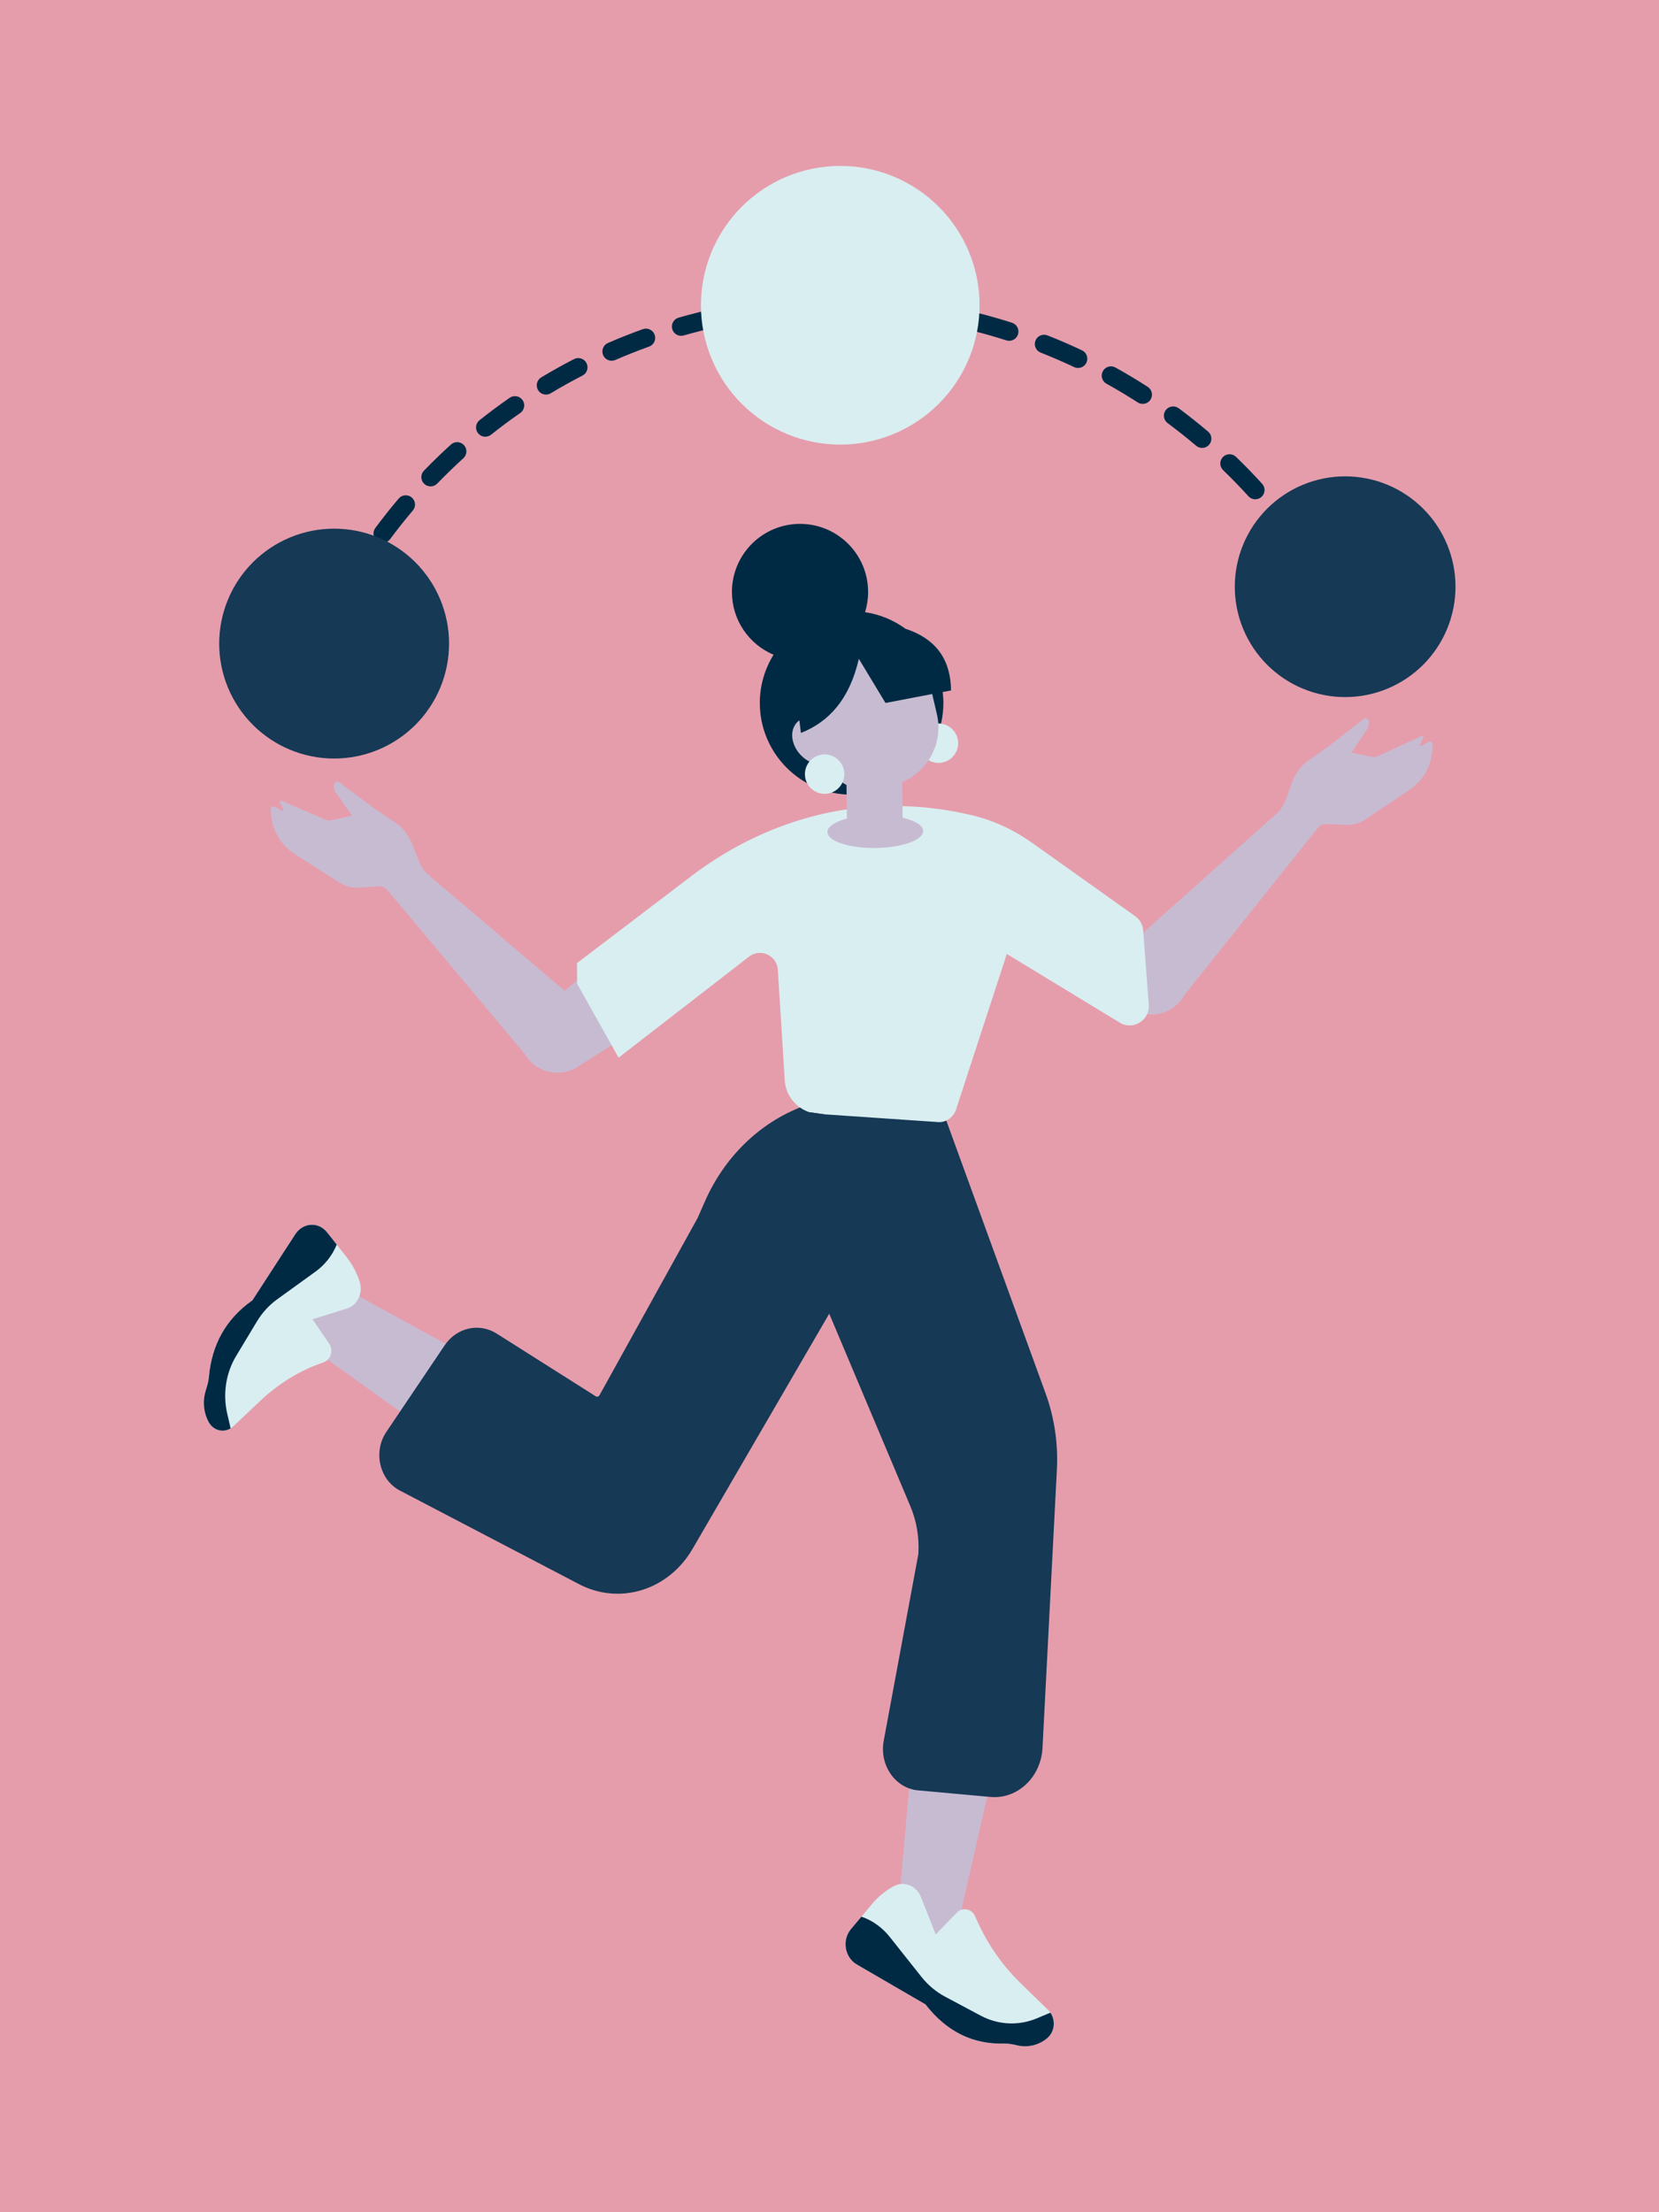
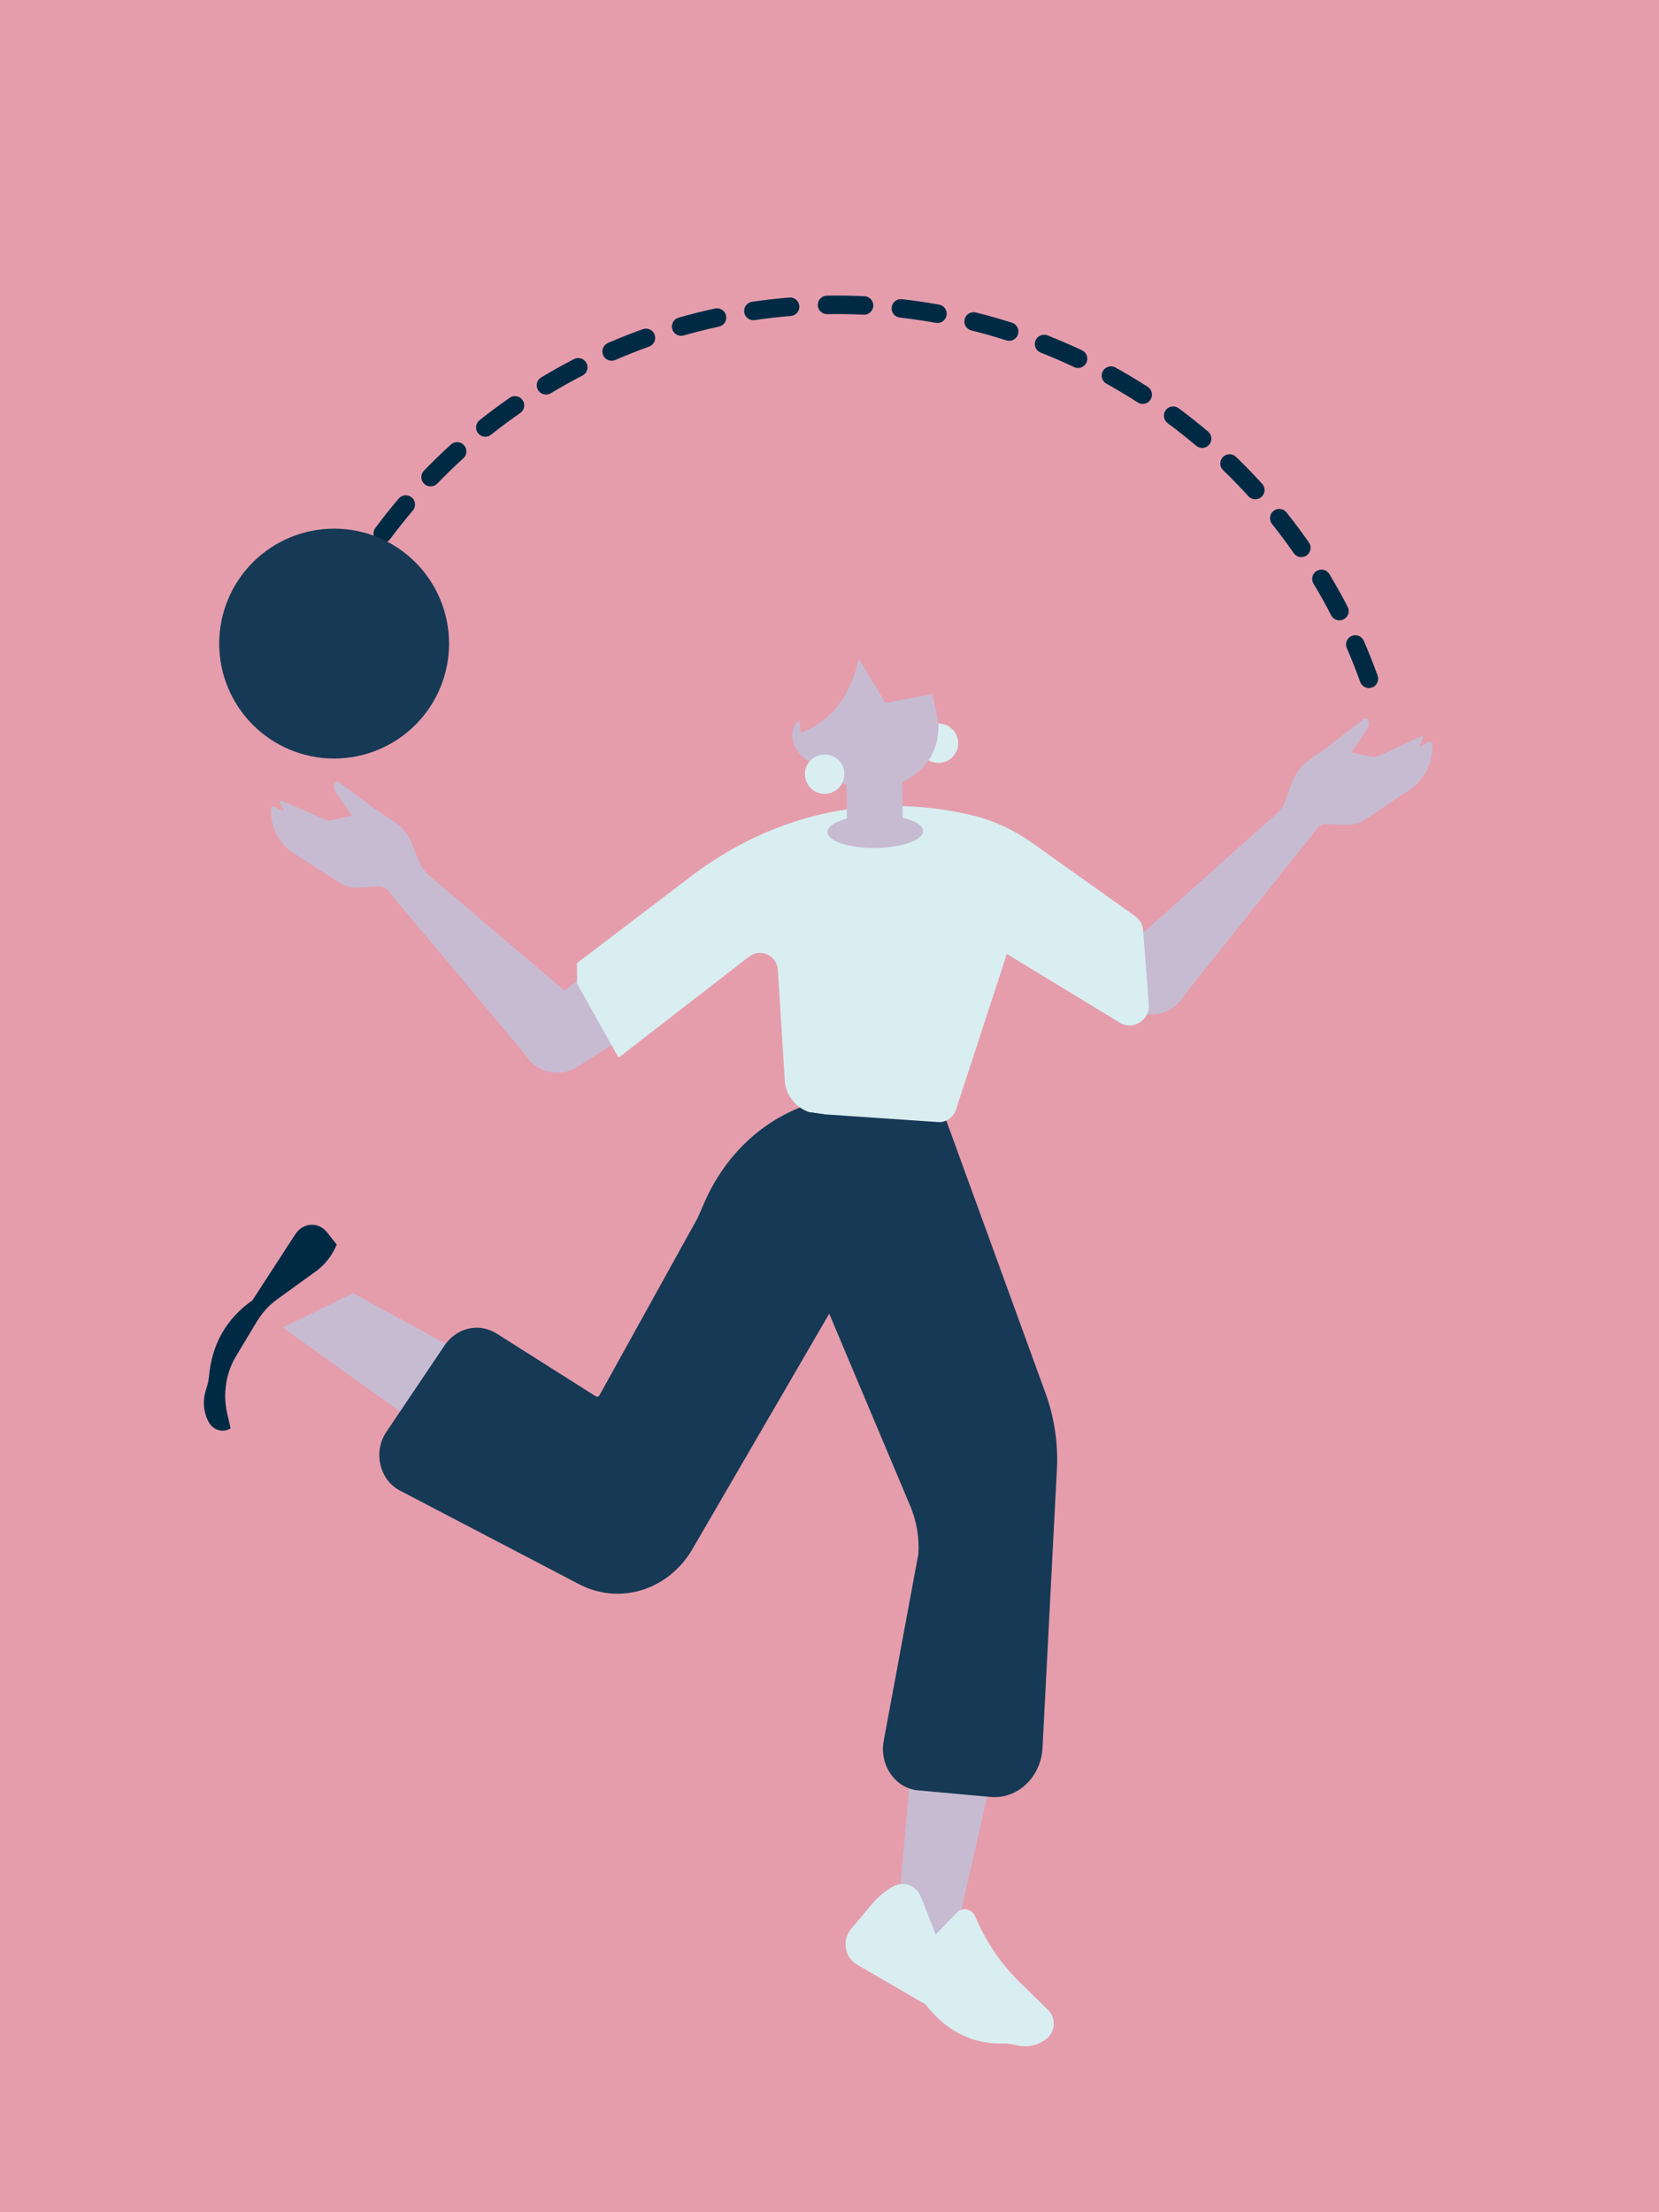
<svg xmlns="http://www.w3.org/2000/svg" width="1920" viewBox="0 0 1440 1920" height="2560" preserveAspectRatio="xMidYMid meet">
  <rect x="-144" width="1728" fill="#ffffff" y="-192" height="2304" fill-opacity="1" />
  <rect x="-144" width="1728" fill="#e59dac" y="-192" height="2304" fill-opacity="1" />
  <path fill="#c7bbd2" d="M 779.711 1657.238 L 789.516 1547.977 L 859.43 1548.109 L 824.082 1703.09 Z M 779.711 1657.238 " fill-opacity="1" fill-rule="nonzero" />
  <path fill="#d9eef1" d="M 911.715 1746.816 C 911.145 1745.945 910.473 1745.148 909.695 1744.387 L 885.695 1721.012 C 870.043 1705.797 857.359 1687.59 848.281 1667.371 L 846.328 1662.965 C 843.414 1656.527 835.332 1655.012 830.512 1659.977 L 812.203 1678.938 L 799.246 1646.18 C 795.355 1636.363 784.227 1632.211 775.316 1637.277 L 774.66 1637.633 C 768.035 1641.406 762.117 1646.352 757.145 1652.246 L 747.688 1663.492 L 738.719 1674.188 C 730.625 1683.781 733.125 1698.824 743.844 1705.059 L 803.309 1739.602 C 822.004 1763.754 845.012 1774.391 871.641 1773.621 C 875.387 1773.516 879.082 1774.266 882.742 1775.129 C 884.863 1775.66 887.023 1775.93 889.152 1775.977 C 896.121 1776.125 903.062 1773.777 908.738 1769.125 C 915.422 1763.676 916.512 1753.742 911.715 1746.816 Z M 911.715 1746.816 " fill-opacity="1" fill-rule="nonzero" />
-   <path fill="#002a44" d="M 911.715 1746.816 L 900.027 1751.711 C 884.152 1758.379 866.445 1757.516 851.16 1749.355 L 820.246 1732.879 C 812.414 1728.684 805.438 1722.828 799.75 1715.66 L 772.23 1680.984 C 765.699 1672.789 757.215 1666.715 747.688 1663.492 L 738.719 1674.188 C 730.625 1683.781 733.125 1698.824 743.844 1705.059 L 803.309 1739.602 C 822.004 1763.754 845.012 1774.391 871.641 1773.621 C 875.387 1773.516 879.082 1774.266 882.742 1775.129 C 884.863 1775.66 887.023 1775.93 889.152 1775.977 C 896.121 1776.125 903.062 1773.777 908.738 1769.125 C 915.422 1763.676 916.512 1753.742 911.715 1746.816 Z M 911.715 1746.816 " fill-opacity="1" fill-rule="nonzero" />
-   <path fill="#c7bbd2" d="M 306.48 1122.301 L 396.828 1171.812 L 371.641 1242.574 L 245.5 1152.18 Z M 306.48 1122.301 " fill-opacity="1" fill-rule="nonzero" />
-   <path fill="#d9eef1" d="M 200.184 1239.668 C 201.012 1239.184 201.789 1238.582 202.547 1237.871 L 225.82 1215.883 C 240.977 1201.539 258.41 1190.625 277.184 1183.672 L 281.27 1182.184 C 287.254 1179.945 289.523 1171.777 285.73 1166.199 L 271.246 1145.012 L 301.461 1135.555 C 310.516 1132.715 315.449 1121.719 312.047 1111.906 L 311.809 1111.18 C 309.273 1103.887 305.629 1097.176 301.043 1091.332 L 292.289 1080.211 L 283.961 1069.66 C 276.492 1060.148 263.02 1060.926 256.309 1071.246 L 219.121 1128.535 C 195.777 1144.953 183.777 1167.445 181.355 1195.047 C 181.012 1198.93 179.922 1202.656 178.742 1206.336 C 178.031 1208.465 177.543 1210.66 177.254 1212.855 C 176.312 1220.039 177.562 1227.492 180.977 1233.91 C 184.977 1241.473 193.555 1243.789 200.184 1239.668 Z M 200.184 1239.668 " fill-opacity="1" fill-rule="nonzero" />
+   <path fill="#c7bbd2" d="M 306.48 1122.301 L 396.828 1171.812 L 371.641 1242.574 L 245.5 1152.18 M 306.48 1122.301 " fill-opacity="1" fill-rule="nonzero" />
  <path fill="#002a44" d="M 200.184 1239.668 L 197.254 1227.004 C 193.254 1209.805 196.074 1191.613 205.004 1176.801 L 223.039 1146.844 C 227.625 1139.258 233.57 1132.75 240.516 1127.734 L 274.102 1103.465 C 282.043 1097.703 288.352 1089.668 292.289 1080.211 L 283.961 1069.66 C 276.492 1060.148 263.02 1060.926 256.309 1071.246 L 219.121 1128.535 C 195.777 1144.953 183.777 1167.445 181.355 1195.047 C 181.012 1198.93 179.922 1202.656 178.742 1206.336 C 178.031 1208.465 177.543 1210.66 177.254 1212.855 C 176.312 1220.039 177.562 1227.492 180.977 1233.91 C 184.977 1241.473 193.555 1243.789 200.184 1239.668 Z M 200.184 1239.668 " fill-opacity="1" fill-rule="nonzero" />
  <path fill="#163955" d="M 816.762 959.855 L 907.539 1209.266 C 915.184 1230.27 918.539 1252.816 917.375 1275.348 L 904.895 1516.957 C 903.578 1542.445 883.168 1561.707 859.73 1559.578 L 796.824 1553.867 C 777.066 1552.074 763.145 1531.965 767.059 1510.871 L 797.141 1348.707 C 798.027 1334.445 795.625 1320.164 790.141 1307.156 L 719.77 1140.148 L 601.137 1344.262 C 580.266 1380.172 537.895 1393.348 502.598 1374.906 L 347.066 1293.648 C 329.375 1284.406 323.723 1260.012 335.297 1242.832 L 385.934 1167.66 C 396.359 1152.188 415.879 1147.781 431.164 1157.457 L 517.07 1211.84 C 518.215 1212.562 519.684 1212.156 520.363 1210.926 L 605.531 1057.094 L 611.859 1042.711 C 628.871 1004.035 659.414 974.367 696.707 960.285 L 717.551 952.418 Z M 816.762 959.855 " fill-opacity="1" fill-rule="nonzero" />
-   <path fill="#002a44" d="M 825.508 599.23 C 825.16 574.066 814.117 555.004 785.957 545.703 C 775.793 538.324 763.859 533.223 750.863 531.309 C 752.582 525.77 753.512 519.883 753.512 513.777 C 753.512 481.137 727.051 454.676 694.41 454.676 C 661.77 454.676 635.309 481.137 635.309 513.777 C 635.309 538.27 650.211 559.281 671.441 568.246 C 663.926 580.402 659.512 594.684 659.512 610.027 C 659.512 654.027 695.184 689.695 739.18 689.695 C 783.184 689.695 818.852 654.027 818.852 610.027 C 818.852 606.836 818.598 603.707 818.234 600.617 Z M 825.508 599.23 " fill-opacity="1" fill-rule="nonzero" />
  <path fill="#c7bbd2" d="M 1239.664 643.973 L 1233.727 647.5 C 1232.941 647.965 1232.035 647.121 1232.441 646.305 L 1235.348 640.469 C 1235.84 639.484 1234.816 638.434 1233.82 638.895 L 1196.066 656.312 C 1194.469 657.051 1192.68 657.258 1190.957 656.902 L 1174.527 653.512 C 1174.008 653.406 1173.559 653.176 1173.191 652.867 L 1186.676 632.828 C 1187.742 631.242 1188.258 629.348 1188.137 627.441 L 1188.051 626.047 C 1187.914 623.828 1185.344 622.672 1183.59 624.039 L 1152.336 648.449 L 1136.258 659.723 C 1129.566 664.41 1124.473 671.031 1121.652 678.699 L 1115.668 694.957 C 1114.246 698.828 1112 702.344 1109.094 705.266 L 992.215 809.594 L 901.477 738.746 L 901.469 738.758 C 894.465 732.121 884.988 728.078 874.578 728.199 C 853.344 728.449 836.336 745.867 836.586 767.102 C 836.762 781.938 845.332 794.688 857.715 800.953 L 857.707 800.965 L 982.051 875.551 L 982.051 875.543 C 987.195 878.754 993.27 880.602 999.777 880.523 C 1007.93 880.426 1015.336 877.352 1021.016 872.363 L 1021.023 872.367 L 1021.07 872.312 C 1023.949 869.773 1026.387 866.742 1028.234 863.344 L 1143.059 719.566 C 1144.961 716.684 1148.238 715.012 1151.691 715.156 L 1168.371 715.863 C 1174.449 716.121 1180.445 714.426 1185.488 711.027 L 1223.773 685.207 C 1235.309 677.426 1242.508 664.66 1243.195 650.758 L 1243.418 646.238 C 1243.516 644.254 1241.367 642.961 1239.664 643.973 Z M 1239.664 643.973 " fill-opacity="1" fill-rule="nonzero" />
  <path fill="#c7bbd2" d="M 644.633 813.742 C 644.379 792.508 626.965 775.5 605.73 775.75 C 595.32 775.871 585.941 780.141 579.098 786.941 L 579.086 786.93 L 490.051 859.898 L 370.738 758.367 C 367.762 755.516 365.438 752.051 363.922 748.215 L 357.555 732.102 C 354.555 724.504 349.305 718.008 342.504 713.477 L 326.164 702.586 L 294.344 678.926 C 292.559 677.598 290.016 678.812 289.93 681.035 L 289.875 682.43 C 289.801 684.34 290.363 686.223 291.465 687.781 L 305.422 707.496 C 305.059 707.816 304.613 708.055 304.098 708.172 L 287.754 711.949 C 286.043 712.348 284.246 712.184 282.629 711.484 L 244.477 694.961 C 243.469 694.523 242.473 695.598 242.988 696.57 L 246.031 702.336 C 246.457 703.141 245.57 704.008 244.773 703.559 L 238.754 700.176 C 237.027 699.207 234.91 700.551 235.055 702.527 L 235.387 707.043 C 236.402 720.926 243.898 733.516 255.617 741.023 L 294.5 765.93 C 299.621 769.211 305.656 770.762 311.727 770.363 L 328.387 769.262 C 331.832 769.031 335.148 770.629 337.121 773.465 L 455.312 914.488 C 457.238 917.844 459.746 920.812 462.688 923.289 L 462.73 923.34 L 462.738 923.332 C 468.535 928.184 476.012 931.086 484.164 930.992 C 490.676 930.914 496.703 928.922 501.77 925.59 L 501.77 925.598 L 624.316 848.098 L 624.309 848.082 C 636.539 841.527 644.805 828.578 644.633 813.742 Z M 644.633 813.742 " fill-opacity="1" fill-rule="nonzero" />
  <path fill="#d9eef1" d="M 997.133 871.961 L 992.262 807.586 C 991.91 802.582 989.367 798.062 985.328 795.168 L 896.027 731.625 C 880.273 720.391 862.59 712.098 843.762 707.578 C 838.059 706.262 832.441 705.031 826.734 704.066 C 815.676 702.047 804.574 700.688 793.473 700.074 C 781.359 699.328 769.25 699.328 757.094 700.117 C 700.09 703.805 645.762 725.656 600.258 760.238 L 500.773 835.934 L 500.996 853.883 L 536.934 917.949 L 650.109 830.316 C 659.98 822.637 674.375 829.176 675.164 841.641 L 681.266 939.059 C 682.668 951.434 691.137 961.527 702.461 965.258 L 702.59 965.301 L 715.758 967.145 L 814.23 973.859 C 814.273 973.859 814.316 973.902 814.359 973.902 C 821.383 974.297 827.656 969.559 829.852 962.887 L 858.465 875.297 L 872.156 833.344 L 873.91 827.949 L 905.68 847.258 L 973.348 888.418 C 984.977 893.816 998.098 884.688 997.133 871.961 Z M 997.133 871.961 " fill-opacity="1" fill-rule="nonzero" />
  <path fill="#163955" d="M 715.766 967.152 L 710.262 966.789 C 707.613 966.609 705.051 966.125 702.609 965.301 Z M 715.766 967.152 " fill-opacity="1" fill-rule="nonzero" />
  <path fill="#d9eef1" d="M 831.672 645.023 C 831.672 645.582 831.645 646.141 831.59 646.699 C 831.535 647.258 831.453 647.812 831.344 648.359 C 831.234 648.91 831.098 649.453 830.938 649.988 C 830.773 650.527 830.586 651.051 830.371 651.57 C 830.156 652.09 829.918 652.594 829.652 653.09 C 829.387 653.582 829.102 654.062 828.789 654.527 C 828.477 654.996 828.145 655.445 827.789 655.879 C 827.434 656.309 827.059 656.727 826.66 657.121 C 826.266 657.516 825.852 657.895 825.418 658.25 C 824.984 658.605 824.535 658.938 824.066 659.25 C 823.602 659.559 823.121 659.848 822.629 660.113 C 822.133 660.375 821.629 660.617 821.109 660.828 C 820.594 661.043 820.066 661.234 819.527 661.395 C 818.992 661.559 818.449 661.695 817.902 661.805 C 817.352 661.914 816.797 661.996 816.238 662.051 C 815.684 662.105 815.121 662.133 814.562 662.133 C 814.004 662.133 813.441 662.105 812.887 662.051 C 812.328 661.996 811.773 661.914 811.223 661.805 C 810.676 661.695 810.133 661.559 809.598 661.395 C 809.059 661.234 808.531 661.043 808.016 660.828 C 807.496 660.617 806.992 660.375 806.496 660.113 C 806.004 659.848 805.523 659.559 805.059 659.25 C 804.59 658.938 804.141 658.605 803.707 658.25 C 803.273 657.895 802.859 657.516 802.465 657.121 C 802.066 656.727 801.691 656.309 801.336 655.879 C 800.98 655.445 800.648 654.996 800.336 654.527 C 800.023 654.062 799.738 653.582 799.473 653.09 C 799.207 652.594 798.969 652.09 798.754 651.57 C 798.539 651.051 798.352 650.527 798.188 649.988 C 798.027 649.453 797.891 648.91 797.781 648.359 C 797.672 647.812 797.59 647.258 797.535 646.699 C 797.48 646.141 797.453 645.582 797.453 645.023 C 797.453 644.461 797.48 643.902 797.535 643.344 C 797.59 642.789 797.672 642.234 797.781 641.684 C 797.891 641.137 798.027 640.594 798.188 640.055 C 798.352 639.52 798.539 638.992 798.754 638.477 C 798.969 637.957 799.207 637.453 799.473 636.957 C 799.738 636.461 800.023 635.984 800.336 635.516 C 800.648 635.051 800.98 634.602 801.336 634.168 C 801.691 633.734 802.066 633.32 802.465 632.926 C 802.859 632.527 803.273 632.152 803.707 631.797 C 804.141 631.441 804.59 631.109 805.055 630.797 C 805.523 630.484 806.004 630.195 806.496 629.934 C 806.992 629.668 807.496 629.43 808.016 629.215 C 808.531 629 809.059 628.812 809.598 628.648 C 810.133 628.488 810.676 628.352 811.223 628.242 C 811.773 628.133 812.328 628.051 812.887 627.996 C 813.441 627.941 814.004 627.914 814.562 627.914 C 815.121 627.914 815.684 627.941 816.238 627.996 C 816.797 628.051 817.352 628.133 817.902 628.242 C 818.449 628.352 818.992 628.488 819.527 628.648 C 820.066 628.812 820.594 629 821.109 629.215 C 821.629 629.43 822.133 629.668 822.629 629.934 C 823.121 630.195 823.602 630.484 824.066 630.797 C 824.535 631.109 824.984 631.441 825.418 631.797 C 825.852 632.152 826.266 632.527 826.66 632.926 C 827.059 633.32 827.434 633.734 827.789 634.168 C 828.145 634.602 828.477 635.051 828.789 635.516 C 829.102 635.984 829.387 636.461 829.652 636.957 C 829.918 637.453 830.156 637.957 830.371 638.477 C 830.586 638.992 830.773 639.52 830.938 640.055 C 831.098 640.594 831.234 641.137 831.344 641.684 C 831.453 642.234 831.535 642.789 831.59 643.344 C 831.645 643.902 831.672 644.461 831.672 645.023 Z M 831.672 645.023 " fill-opacity="1" fill-rule="nonzero" />
  <path fill="#002a44" d="M 250.465 644.215 C 249.781 644.223 249.082 644.145 248.391 643.973 C 244.082 642.898 241.461 638.539 242.535 634.234 C 245.152 623.734 248.156 613.18 251.465 602.855 C 252.82 598.633 257.344 596.293 261.566 597.652 C 265.793 599.008 268.121 603.531 266.77 607.758 C 263.57 617.746 260.664 627.965 258.133 638.121 C 257.23 641.73 254.02 644.16 250.465 644.215 Z M 1188.34 597.156 C 1185 597.207 1181.848 595.156 1180.652 591.836 C 1177.117 582.004 1173.203 572.148 1169.023 562.547 C 1167.25 558.477 1169.109 553.742 1173.18 551.969 C 1177.25 550.203 1181.98 552.059 1183.754 556.129 C 1188.078 566.055 1192.121 576.238 1195.777 586.402 C 1197.277 590.578 1195.109 595.18 1190.93 596.68 C 1190.074 596.988 1189.199 597.145 1188.34 597.156 Z M 270.059 583.074 C 269.035 583.09 267.996 582.91 266.984 582.512 C 262.855 580.883 260.832 576.211 262.465 572.086 C 266.441 562.016 270.812 551.934 275.457 542.117 C 277.355 538.109 282.145 536.391 286.156 538.293 C 290.168 540.191 291.879 544.98 289.984 548.992 C 285.488 558.492 281.258 568.246 277.41 577.992 C 276.18 581.109 273.211 583.027 270.059 583.074 Z M 1162.758 538.426 C 1159.805 538.473 1156.938 536.879 1155.488 534.074 C 1150.691 524.785 1145.516 515.52 1140.109 506.539 C 1137.82 502.734 1139.047 497.797 1142.848 495.508 C 1146.656 493.219 1151.59 494.445 1153.879 498.246 C 1159.465 507.527 1164.812 517.098 1169.77 526.703 C 1171.805 530.645 1170.258 535.492 1166.316 537.527 C 1165.176 538.117 1163.961 538.406 1162.758 538.426 Z M 297.527 525.02 C 296.164 525.039 294.781 524.715 293.504 524.004 C 289.625 521.848 288.23 516.953 290.391 513.074 C 295.648 503.625 301.297 494.211 307.188 485.086 C 309.594 481.355 314.566 480.281 318.293 482.688 C 322.023 485.094 323.098 490.066 320.688 493.797 C 314.992 502.629 309.523 511.742 304.434 520.891 C 302.984 523.492 300.305 524.977 297.527 525.02 Z M 1129.688 483.504 C 1127.098 483.543 1124.543 482.336 1122.957 480.055 C 1116.973 471.449 1110.633 462.93 1104.109 454.746 C 1101.34 451.273 1101.914 446.219 1105.387 443.453 C 1108.852 440.691 1113.914 441.258 1116.676 444.73 C 1123.418 453.191 1129.969 461.988 1136.152 470.883 C 1138.684 474.527 1137.785 479.535 1134.141 482.066 C 1132.777 483.012 1131.227 483.48 1129.688 483.504 Z M 332.344 471.078 C 330.641 471.105 328.914 470.594 327.438 469.496 C 323.875 466.852 323.129 461.82 325.773 458.254 C 332.227 449.559 339.051 440.961 346.062 432.699 C 348.93 429.316 354.004 428.895 357.391 431.773 C 360.773 434.645 361.188 439.715 358.316 443.098 C 351.535 451.094 344.926 459.418 338.68 467.832 C 337.129 469.922 334.758 471.039 332.344 471.078 Z M 1089.719 433.336 C 1087.488 433.371 1085.258 432.484 1083.645 430.707 C 1076.605 422.957 1069.207 415.336 1061.66 408.047 C 1058.469 404.965 1058.379 399.875 1061.465 396.684 C 1064.547 393.492 1069.637 393.398 1072.824 396.488 C 1080.621 404.016 1088.262 411.895 1095.535 419.898 C 1098.523 423.184 1098.281 428.266 1094.992 431.25 C 1093.488 432.617 1091.602 433.309 1089.719 433.336 Z M 373.871 422.141 C 371.82 422.172 369.754 421.422 368.16 419.883 C 364.969 416.801 364.887 411.711 367.969 408.52 C 375.496 400.742 383.375 393.109 391.395 385.824 C 394.684 382.844 399.766 383.086 402.746 386.371 C 405.73 389.656 405.484 394.738 402.199 397.723 C 394.434 404.773 386.805 412.164 379.523 419.695 C 377.98 421.289 375.93 422.109 373.871 422.141 Z M 1043.559 388.758 C 1041.68 388.789 1039.785 388.164 1038.242 386.855 C 1030.25 380.082 1021.926 373.48 1013.496 367.234 C 1009.93 364.59 1009.18 359.559 1011.824 355.992 C 1014.465 352.426 1019.504 351.68 1023.066 354.32 C 1031.773 360.773 1040.375 367.594 1048.633 374.598 C 1052.016 377.465 1052.438 382.535 1049.566 385.918 C 1048.008 387.762 1045.797 388.727 1043.559 388.758 Z M 421.375 379.02 C 418.969 379.059 416.57 378.02 414.957 375.988 C 412.191 372.516 412.77 367.461 416.242 364.699 C 424.699 357.965 433.504 351.422 442.406 345.238 C 446.051 342.707 451.055 343.609 453.59 347.258 C 456.121 350.902 455.215 355.91 451.574 358.441 C 442.957 364.422 434.434 370.762 426.246 377.273 C 424.805 378.422 423.086 378.992 421.375 379.02 Z M 991.988 350.539 C 990.457 350.562 988.902 350.148 987.516 349.258 C 978.695 343.57 969.574 338.109 960.414 333.02 C 956.535 330.863 955.137 325.973 957.293 322.09 C 959.453 318.215 964.336 316.816 968.223 318.969 C 977.688 324.23 987.105 329.875 996.223 335.75 C 999.953 338.152 1001.027 343.125 998.625 346.859 C 997.113 349.203 994.586 350.5 991.988 350.539 Z M 474.055 342.457 C 471.285 342.5 468.566 341.105 467.035 338.562 C 464.746 334.758 465.977 329.82 469.781 327.535 C 479.047 321.961 488.625 316.621 498.246 311.66 C 502.18 309.625 507.035 311.176 509.07 315.121 C 511.105 319.066 509.555 323.91 505.609 325.945 C 496.297 330.746 487.031 335.914 478.062 341.309 C 476.805 342.066 475.422 342.438 474.055 342.457 Z M 935.855 319.359 C 934.664 319.379 933.453 319.133 932.305 318.59 C 922.824 314.109 913.066 309.887 903.301 306.035 C 899.172 304.406 897.145 299.742 898.773 295.609 C 900.398 291.484 905.07 289.461 909.195 291.082 C 919.289 295.062 929.375 299.426 939.172 304.059 C 943.184 305.957 944.898 310.746 943.004 314.758 C 941.648 317.621 938.824 319.316 935.855 319.359 Z M 531.016 313.098 C 527.867 313.145 524.852 311.328 523.52 308.262 C 521.75 304.195 523.613 299.461 527.684 297.691 C 537.602 293.375 547.789 289.34 557.961 285.688 C 562.145 284.195 566.742 286.363 568.242 290.535 C 569.738 294.715 567.566 299.316 563.391 300.816 C 553.547 304.348 543.688 308.254 534.09 312.43 C 533.09 312.867 532.047 313.082 531.016 313.098 Z M 876.09 295.797 C 875.242 295.809 874.375 295.688 873.52 295.414 C 863.543 292.223 853.328 289.32 843.152 286.797 C 838.848 285.723 836.223 281.363 837.293 277.059 C 838.363 272.75 842.727 270.133 847.031 271.195 C 857.547 273.812 868.105 276.809 878.414 280.105 C 882.641 281.457 884.973 285.984 883.621 290.207 C 882.543 293.582 879.445 295.746 876.09 295.797 Z M 591.348 291.457 C 587.805 291.512 584.523 289.199 583.504 285.629 C 582.281 281.363 584.75 276.914 589.02 275.691 C 599.422 272.719 610.07 270.047 620.664 267.762 C 625.012 266.84 629.277 269.586 630.215 273.922 C 631.152 278.258 628.391 282.535 624.055 283.473 C 613.805 285.684 603.504 288.266 593.438 291.145 C 592.738 291.344 592.039 291.445 591.348 291.457 Z M 813.84 280.32 C 813.332 280.328 812.809 280.289 812.289 280.195 C 801.977 278.344 791.469 276.809 781.051 275.633 C 776.641 275.137 773.469 271.156 773.965 266.75 C 774.465 262.34 778.449 259.168 782.852 259.664 C 793.617 260.879 804.473 262.461 815.129 264.375 C 819.5 265.16 822.402 269.336 821.617 273.707 C 820.926 277.551 817.609 280.262 813.84 280.32 Z M 654.047 277.914 C 650.078 277.977 646.582 275.09 645.98 271.059 C 645.332 266.668 648.363 262.582 652.754 261.934 C 663.43 260.352 674.332 259.098 685.156 258.207 C 689.504 257.801 693.457 261.133 693.82 265.555 C 694.188 269.977 690.895 273.859 686.473 274.223 C 675.996 275.086 665.445 276.301 655.109 277.828 C 654.754 277.883 654.398 277.91 654.047 277.914 Z M 750.094 273.133 C 749.922 273.137 749.758 273.133 749.582 273.125 C 739.441 272.648 729.133 272.488 718.945 272.645 L 718 272.66 C 713.562 272.73 709.91 269.188 709.84 264.75 C 709.773 260.312 713.312 256.66 717.75 256.59 L 718.699 256.574 C 729.219 256.414 739.863 256.582 750.34 257.07 C 754.773 257.281 758.195 261.043 757.988 265.477 C 757.789 269.738 754.301 273.066 750.094 273.133 Z M 750.094 273.133 " fill-opacity="1" fill-rule="nonzero" />
  <path fill="#163955" d="M 389.777 558.578 C 389.777 560.211 389.738 561.844 389.656 563.473 C 389.578 565.105 389.457 566.73 389.297 568.355 C 389.137 569.98 388.938 571.602 388.699 573.215 C 388.457 574.832 388.18 576.438 387.859 578.039 C 387.543 579.641 387.184 581.234 386.789 582.816 C 386.391 584.402 385.957 585.973 385.48 587.535 C 385.008 589.098 384.496 590.648 383.945 592.188 C 383.395 593.723 382.809 595.246 382.184 596.754 C 381.559 598.262 380.898 599.754 380.199 601.23 C 379.5 602.707 378.77 604.164 377.996 605.605 C 377.227 607.043 376.426 608.465 375.586 609.863 C 374.746 611.266 373.871 612.645 372.965 614 C 372.059 615.359 371.117 616.691 370.145 618.004 C 369.172 619.316 368.168 620.602 367.133 621.863 C 366.098 623.125 365.031 624.363 363.934 625.57 C 362.84 626.781 361.715 627.965 360.559 629.117 C 359.406 630.273 358.223 631.398 357.012 632.496 C 355.805 633.59 354.566 634.656 353.305 635.691 C 352.043 636.727 350.758 637.73 349.445 638.703 C 348.133 639.676 346.801 640.617 345.441 641.523 C 344.086 642.43 342.707 643.305 341.305 644.145 C 339.906 644.984 338.484 645.789 337.043 646.559 C 335.605 647.328 334.148 648.062 332.672 648.758 C 331.195 649.457 329.703 650.117 328.195 650.742 C 326.688 651.367 325.164 651.957 323.625 652.504 C 322.09 653.055 320.539 653.566 318.977 654.043 C 317.414 654.516 315.844 654.949 314.258 655.348 C 312.676 655.742 311.082 656.102 309.48 656.418 C 307.879 656.738 306.27 657.016 304.656 657.258 C 303.043 657.496 301.422 657.695 299.797 657.855 C 298.172 658.016 296.543 658.137 294.914 658.215 C 293.281 658.297 291.652 658.336 290.02 658.336 C 288.387 658.336 286.754 658.297 285.125 658.215 C 283.492 658.137 281.867 658.016 280.242 657.855 C 278.617 657.695 276.996 657.496 275.383 657.258 C 273.766 657.016 272.156 656.738 270.559 656.418 C 268.957 656.102 267.363 655.742 265.781 655.348 C 264.195 654.949 262.621 654.516 261.059 654.043 C 259.496 653.566 257.949 653.055 256.41 652.504 C 254.875 651.953 253.352 651.367 251.844 650.742 C 250.336 650.117 248.844 649.457 247.367 648.758 C 245.891 648.062 244.434 647.328 242.992 646.559 C 241.555 645.789 240.133 644.984 238.734 644.145 C 237.332 643.305 235.953 642.43 234.598 641.523 C 233.238 640.617 231.902 639.676 230.594 638.703 C 229.281 637.73 227.996 636.727 226.734 635.691 C 225.469 634.656 224.234 633.59 223.023 632.496 C 221.816 631.398 220.633 630.273 219.48 629.117 C 218.324 627.965 217.199 626.781 216.102 625.57 C 215.008 624.363 213.941 623.125 212.902 621.863 C 211.867 620.602 210.863 619.316 209.891 618.004 C 208.918 616.691 207.98 615.359 207.074 614 C 206.164 612.645 205.293 611.266 204.453 609.863 C 203.613 608.465 202.809 607.043 202.039 605.605 C 201.27 604.164 200.535 602.707 199.84 601.23 C 199.141 599.754 198.477 598.262 197.855 596.754 C 197.23 595.246 196.641 593.723 196.09 592.188 C 195.543 590.648 195.031 589.098 194.555 587.535 C 194.082 585.973 193.645 584.402 193.25 582.816 C 192.852 581.234 192.496 579.641 192.176 578.039 C 191.859 576.438 191.578 574.832 191.34 573.215 C 191.102 571.602 190.902 569.98 190.742 568.355 C 190.582 566.73 190.461 565.105 190.379 563.473 C 190.301 561.844 190.262 560.211 190.262 558.578 C 190.262 556.945 190.301 555.312 190.379 553.684 C 190.461 552.051 190.582 550.426 190.742 548.801 C 190.902 547.176 191.102 545.555 191.34 543.941 C 191.578 542.324 191.859 540.719 192.176 539.117 C 192.496 537.516 192.852 535.922 193.25 534.34 C 193.645 532.754 194.082 531.184 194.555 529.621 C 195.031 528.059 195.543 526.508 196.09 524.969 C 196.641 523.434 197.23 521.91 197.855 520.402 C 198.477 518.895 199.141 517.402 199.84 515.926 C 200.535 514.449 201.27 512.992 202.039 511.551 C 202.809 510.113 203.613 508.691 204.453 507.293 C 205.293 505.891 206.164 504.512 207.074 503.156 C 207.98 501.797 208.918 500.465 209.891 499.152 C 210.863 497.84 211.867 496.555 212.902 495.293 C 213.941 494.031 215.008 492.793 216.102 491.586 C 217.199 490.375 218.324 489.191 219.48 488.039 C 220.633 486.883 221.816 485.758 223.023 484.66 C 224.234 483.566 225.469 482.5 226.734 481.465 C 227.996 480.43 229.281 479.422 230.594 478.449 C 231.902 477.477 233.238 476.539 234.598 475.633 C 235.953 474.727 237.332 473.852 238.734 473.012 C 240.133 472.172 241.555 471.367 242.992 470.598 C 244.434 469.828 245.891 469.094 247.367 468.398 C 248.844 467.699 250.336 467.039 251.844 466.414 C 253.352 465.789 254.875 465.199 256.41 464.652 C 257.949 464.102 259.496 463.59 261.059 463.113 C 262.621 462.641 264.195 462.207 265.781 461.809 C 267.363 461.414 268.957 461.055 270.559 460.734 C 272.156 460.418 273.766 460.137 275.383 459.898 C 276.996 459.66 278.617 459.461 280.242 459.301 C 281.867 459.141 283.492 459.02 285.125 458.938 C 286.754 458.859 288.387 458.82 290.02 458.82 C 291.652 458.82 293.281 458.859 294.914 458.938 C 296.543 459.02 298.172 459.141 299.797 459.301 C 301.422 459.461 303.043 459.66 304.656 459.898 C 306.27 460.137 307.879 460.418 309.48 460.734 C 311.082 461.055 312.676 461.414 314.258 461.809 C 315.844 462.207 317.414 462.641 318.977 463.113 C 320.539 463.59 322.09 464.102 323.625 464.652 C 325.164 465.199 326.688 465.789 328.195 466.414 C 329.703 467.039 331.195 467.699 332.672 468.398 C 334.148 469.094 335.605 469.828 337.043 470.598 C 338.484 471.367 339.906 472.172 341.305 473.012 C 342.707 473.852 344.086 474.727 345.441 475.633 C 346.801 476.539 348.133 477.477 349.445 478.449 C 350.758 479.422 352.043 480.43 353.305 481.465 C 354.566 482.5 355.805 483.566 357.012 484.66 C 358.223 485.758 359.406 486.883 360.559 488.039 C 361.715 489.191 362.84 490.375 363.934 491.586 C 365.031 492.793 366.098 494.031 367.133 495.293 C 368.168 496.555 369.172 497.84 370.145 499.152 C 371.117 500.465 372.059 501.797 372.965 503.156 C 373.871 504.512 374.746 505.891 375.586 507.293 C 376.426 508.691 377.227 510.113 377.996 511.551 C 378.77 512.992 379.5 514.449 380.199 515.926 C 380.898 517.402 381.559 518.895 382.184 520.402 C 382.809 521.91 383.395 523.434 383.945 524.969 C 384.496 526.508 385.008 528.059 385.48 529.621 C 385.957 531.184 386.391 532.754 386.789 534.34 C 387.184 535.922 387.543 537.516 387.859 539.117 C 388.18 540.719 388.457 542.324 388.699 543.941 C 388.938 545.555 389.137 547.176 389.297 548.801 C 389.457 550.426 389.578 552.051 389.656 553.684 C 389.738 555.312 389.777 556.945 389.777 558.578 Z M 389.777 558.578 " fill-opacity="1" fill-rule="nonzero" />
-   <path fill="#d9eef1" d="M 850.262 264.934 C 850.262 266.91 850.211 268.891 850.117 270.867 C 850.02 272.844 849.871 274.816 849.68 276.785 C 849.484 278.754 849.242 280.719 848.953 282.676 C 848.66 284.633 848.324 286.582 847.938 288.523 C 847.551 290.465 847.117 292.395 846.637 294.316 C 846.156 296.234 845.629 298.145 845.055 300.035 C 844.48 301.93 843.859 303.809 843.191 305.672 C 842.523 307.535 841.812 309.383 841.055 311.211 C 840.297 313.039 839.496 314.848 838.648 316.637 C 837.805 318.426 836.914 320.195 835.98 321.938 C 835.047 323.684 834.074 325.406 833.055 327.105 C 832.039 328.801 830.98 330.473 829.879 332.117 C 828.781 333.766 827.641 335.383 826.461 336.973 C 825.285 338.562 824.066 340.121 822.812 341.652 C 821.555 343.18 820.262 344.68 818.934 346.145 C 817.605 347.613 816.242 349.043 814.84 350.445 C 813.441 351.844 812.008 353.207 810.543 354.535 C 809.074 355.867 807.578 357.16 806.047 358.414 C 804.52 359.668 802.957 360.887 801.367 362.066 C 799.777 363.246 798.16 364.383 796.516 365.484 C 794.871 366.582 793.199 367.641 791.5 368.66 C 789.805 369.676 788.082 370.652 786.336 371.586 C 784.59 372.52 782.824 373.406 781.035 374.254 C 779.246 375.098 777.438 375.902 775.609 376.66 C 773.777 377.418 771.934 378.129 770.07 378.797 C 768.207 379.461 766.328 380.082 764.434 380.656 C 762.539 381.23 760.633 381.758 758.715 382.238 C 756.793 382.723 754.863 383.156 752.922 383.539 C 750.98 383.926 749.031 384.266 747.074 384.555 C 745.117 384.844 743.152 385.086 741.184 385.281 C 739.211 385.477 737.238 385.621 735.262 385.719 C 733.285 385.816 731.309 385.863 729.328 385.863 C 727.352 385.863 725.371 385.816 723.395 385.719 C 721.418 385.621 719.445 385.477 717.477 385.281 C 715.508 385.086 713.543 384.844 711.586 384.555 C 709.625 384.266 707.676 383.926 705.738 383.539 C 703.797 383.156 701.863 382.723 699.945 382.238 C 698.023 381.758 696.117 381.23 694.223 380.656 C 692.332 380.082 690.453 379.461 688.59 378.797 C 686.727 378.129 684.879 377.418 683.051 376.66 C 681.223 375.902 679.414 375.098 677.625 374.254 C 675.836 373.406 674.066 372.52 672.32 371.586 C 670.578 370.652 668.855 369.676 667.156 368.66 C 665.461 367.641 663.789 366.582 662.145 365.484 C 660.496 364.383 658.879 363.246 657.289 362.066 C 655.699 360.887 654.141 359.668 652.609 358.414 C 651.082 357.16 649.582 355.867 648.117 354.535 C 646.648 353.207 645.215 351.844 643.816 350.445 C 642.418 349.043 641.055 347.613 639.723 346.145 C 638.395 344.68 637.102 343.18 635.848 341.652 C 634.59 340.121 633.375 338.562 632.195 336.973 C 631.016 335.383 629.879 333.766 628.777 332.117 C 627.68 330.473 626.621 328.801 625.602 327.105 C 624.586 325.406 623.609 323.684 622.676 321.938 C 621.742 320.195 620.855 318.426 620.008 316.637 C 619.16 314.848 618.359 313.039 617.602 311.211 C 616.844 309.383 616.133 307.535 615.465 305.672 C 614.801 303.809 614.18 301.93 613.605 300.035 C 613.031 298.145 612.504 296.234 612.02 294.316 C 611.539 292.395 611.105 290.465 610.719 288.523 C 610.336 286.582 609.996 284.633 609.707 282.676 C 609.414 280.719 609.172 278.754 608.98 276.785 C 608.785 274.816 608.641 272.844 608.543 270.867 C 608.445 268.891 608.398 266.91 608.398 264.934 C 608.398 262.953 608.445 260.977 608.543 259 C 608.641 257.02 608.785 255.047 608.98 253.078 C 609.172 251.109 609.414 249.145 609.707 247.188 C 609.996 245.23 610.336 243.281 610.719 241.34 C 611.105 239.398 611.539 237.469 612.02 235.547 C 612.5 233.629 613.031 231.723 613.605 229.828 C 614.18 227.934 614.801 226.055 615.465 224.191 C 616.133 222.328 616.844 220.48 617.602 218.652 C 618.359 216.824 619.16 215.016 620.008 213.227 C 620.855 211.438 621.742 209.672 622.676 207.926 C 623.609 206.18 624.586 204.457 625.602 202.762 C 626.621 201.062 627.68 199.391 628.777 197.746 C 629.879 196.102 631.016 194.484 632.195 192.895 C 633.375 191.305 634.59 189.742 635.848 188.215 C 637.102 186.684 638.395 185.184 639.723 183.719 C 641.055 182.254 642.418 180.82 643.816 179.422 C 645.215 178.02 646.648 176.656 648.117 175.328 C 649.582 174 651.082 172.707 652.609 171.449 C 654.141 170.195 655.699 168.977 657.289 167.797 C 658.879 166.621 660.496 165.48 662.145 164.379 C 663.789 163.281 665.461 162.223 667.156 161.207 C 668.855 160.188 670.578 159.211 672.32 158.281 C 674.066 157.348 675.836 156.457 677.625 155.609 C 679.414 154.766 681.223 153.961 683.051 153.207 C 684.879 152.449 686.727 151.734 688.59 151.07 C 690.453 150.402 692.332 149.781 694.223 149.207 C 696.117 148.633 698.023 148.105 699.945 147.625 C 701.863 147.145 703.797 146.711 705.738 146.324 C 707.676 145.938 709.625 145.598 711.586 145.309 C 713.543 145.02 715.508 144.777 717.477 144.582 C 719.445 144.387 721.418 144.242 723.395 144.145 C 725.371 144.047 727.352 144 729.328 144 C 731.309 144 733.285 144.047 735.262 144.145 C 737.238 144.242 739.211 144.387 741.184 144.582 C 743.152 144.777 745.117 145.02 747.074 145.309 C 749.031 145.598 750.98 145.938 752.922 146.324 C 754.863 146.711 756.793 147.145 758.715 147.625 C 760.633 148.105 762.539 148.633 764.434 149.207 C 766.328 149.781 768.207 150.402 770.07 151.07 C 771.934 151.734 773.777 152.449 775.609 153.207 C 777.438 153.961 779.246 154.766 781.035 155.609 C 782.824 156.457 784.59 157.348 786.336 158.281 C 788.082 159.211 789.805 160.188 791.5 161.207 C 793.199 162.223 794.871 163.281 796.516 164.379 C 798.16 165.48 799.777 166.621 801.367 167.797 C 802.957 168.977 804.52 170.195 806.047 171.449 C 807.578 172.707 809.074 174 810.543 175.328 C 812.008 176.656 813.441 178.02 814.84 179.422 C 816.242 180.82 817.605 182.254 818.934 183.719 C 820.262 185.184 821.555 186.684 822.812 188.215 C 824.066 189.742 825.285 191.305 826.461 192.895 C 827.641 194.484 828.781 196.102 829.879 197.746 C 830.98 199.391 832.039 201.062 833.055 202.762 C 834.074 204.457 835.047 206.18 835.98 207.926 C 836.914 209.672 837.805 211.438 838.648 213.227 C 839.496 215.016 840.297 216.824 841.055 218.652 C 841.812 220.48 842.523 222.328 843.191 224.191 C 843.859 226.055 844.48 227.934 845.055 229.828 C 845.629 231.723 846.156 233.629 846.637 235.547 C 847.117 237.469 847.551 239.398 847.938 241.34 C 848.324 243.281 848.66 245.23 848.953 247.188 C 849.242 249.145 849.484 251.109 849.68 253.078 C 849.871 255.047 850.02 257.02 850.117 259 C 850.211 260.977 850.262 262.953 850.262 264.934 Z M 850.262 264.934 " fill-opacity="1" fill-rule="nonzero" />
-   <path fill="#163955" d="M 1263.359 509.215 C 1263.359 510.781 1263.32 512.348 1263.246 513.914 C 1263.168 515.48 1263.051 517.043 1262.898 518.602 C 1262.746 520.164 1262.555 521.719 1262.324 523.27 C 1262.094 524.82 1261.824 526.363 1261.52 527.902 C 1261.215 529.438 1260.871 530.969 1260.488 532.488 C 1260.109 534.008 1259.691 535.52 1259.234 537.02 C 1258.781 538.52 1258.289 540.008 1257.762 541.484 C 1257.234 542.961 1256.668 544.422 1256.07 545.871 C 1255.469 547.32 1254.832 548.75 1254.164 550.168 C 1253.492 551.586 1252.789 552.984 1252.051 554.367 C 1251.312 555.75 1250.539 557.113 1249.73 558.457 C 1248.926 559.805 1248.09 561.129 1247.219 562.43 C 1246.348 563.734 1245.445 565.016 1244.512 566.273 C 1243.574 567.535 1242.613 568.77 1241.617 569.98 C 1240.621 571.191 1239.598 572.379 1238.547 573.539 C 1237.492 574.703 1236.414 575.836 1235.305 576.945 C 1234.195 578.055 1233.062 579.137 1231.898 580.188 C 1230.738 581.242 1229.551 582.266 1228.34 583.258 C 1227.129 584.254 1225.891 585.219 1224.633 586.152 C 1223.375 587.086 1222.094 587.988 1220.789 588.859 C 1219.484 589.73 1218.16 590.566 1216.816 591.375 C 1215.473 592.18 1214.109 592.953 1212.727 593.691 C 1211.344 594.43 1209.945 595.133 1208.527 595.805 C 1207.109 596.477 1205.676 597.109 1204.23 597.711 C 1202.781 598.309 1201.32 598.875 1199.844 599.402 C 1198.367 599.93 1196.879 600.422 1195.379 600.875 C 1193.879 601.332 1192.367 601.75 1190.848 602.129 C 1189.328 602.512 1187.797 602.855 1186.262 603.16 C 1184.723 603.465 1183.18 603.734 1181.629 603.965 C 1180.078 604.195 1178.523 604.387 1176.961 604.539 C 1175.402 604.695 1173.84 604.809 1172.273 604.887 C 1170.707 604.965 1169.141 605 1167.574 605 C 1166.004 605 1164.438 604.965 1162.871 604.887 C 1161.309 604.809 1159.746 604.695 1158.184 604.539 C 1156.625 604.387 1155.07 604.195 1153.52 603.965 C 1151.969 603.734 1150.422 603.465 1148.887 603.16 C 1147.348 602.855 1145.82 602.512 1144.297 602.129 C 1142.777 601.75 1141.266 601.332 1139.766 600.875 C 1138.266 600.422 1136.777 599.93 1135.305 599.402 C 1133.828 598.875 1132.363 598.309 1130.918 597.711 C 1129.469 597.109 1128.035 596.477 1126.617 595.805 C 1125.203 595.133 1123.801 594.43 1122.418 593.691 C 1121.035 592.953 1119.672 592.18 1118.328 591.375 C 1116.984 590.566 1115.66 589.73 1114.355 588.859 C 1113.051 587.988 1111.77 587.086 1110.512 586.152 C 1109.254 585.219 1108.02 584.254 1106.805 583.258 C 1105.594 582.266 1104.406 581.242 1103.246 580.188 C 1102.086 579.137 1100.949 578.055 1099.84 576.945 C 1098.734 575.836 1097.652 574.703 1096.598 573.543 C 1095.547 572.379 1094.523 571.191 1093.527 569.98 C 1092.535 568.77 1091.57 567.535 1090.637 566.273 C 1089.703 565.016 1088.801 563.734 1087.93 562.43 C 1087.059 561.129 1086.219 559.805 1085.414 558.457 C 1084.609 557.113 1083.836 555.75 1083.098 554.367 C 1082.355 552.984 1081.652 551.586 1080.98 550.168 C 1080.312 548.75 1079.676 547.32 1079.078 545.871 C 1078.477 544.422 1077.914 542.961 1077.387 541.484 C 1076.855 540.008 1076.363 538.52 1075.91 537.02 C 1075.453 535.52 1075.035 534.008 1074.656 532.488 C 1074.273 530.969 1073.934 529.438 1073.625 527.902 C 1073.32 526.363 1073.051 524.82 1072.824 523.27 C 1072.594 521.719 1072.402 520.164 1072.246 518.602 C 1072.094 517.043 1071.977 515.48 1071.902 513.914 C 1071.824 512.348 1071.785 510.781 1071.785 509.215 C 1071.785 507.648 1071.824 506.078 1071.902 504.516 C 1071.977 502.949 1072.094 501.387 1072.246 499.824 C 1072.402 498.266 1072.594 496.711 1072.824 495.16 C 1073.051 493.609 1073.32 492.066 1073.625 490.527 C 1073.934 488.988 1074.273 487.461 1074.656 485.941 C 1075.039 484.418 1075.453 482.91 1075.91 481.41 C 1076.363 479.91 1076.855 478.422 1077.387 476.945 C 1077.914 475.469 1078.477 474.008 1079.078 472.559 C 1079.676 471.109 1080.312 469.676 1080.98 468.262 C 1081.652 466.844 1082.355 465.441 1083.098 464.059 C 1083.836 462.68 1084.609 461.312 1085.414 459.969 C 1086.219 458.625 1087.059 457.301 1087.93 455.996 C 1088.801 454.695 1089.703 453.414 1090.637 452.152 C 1091.57 450.895 1092.535 449.66 1093.527 448.449 C 1094.523 447.234 1095.547 446.051 1096.598 444.887 C 1097.652 443.727 1098.734 442.59 1099.84 441.48 C 1100.949 440.375 1102.086 439.293 1103.246 438.242 C 1104.406 437.188 1105.594 436.164 1106.805 435.168 C 1108.02 434.176 1109.254 433.211 1110.512 432.277 C 1111.773 431.344 1113.055 430.441 1114.355 429.57 C 1115.66 428.699 1116.984 427.859 1118.328 427.055 C 1119.672 426.25 1121.035 425.477 1122.418 424.738 C 1123.801 424 1125.203 423.293 1126.617 422.625 C 1128.035 421.953 1129.469 421.316 1130.918 420.719 C 1132.363 420.117 1133.828 419.555 1135.305 419.027 C 1136.777 418.5 1138.266 418.008 1139.766 417.551 C 1141.266 417.098 1142.777 416.68 1144.297 416.297 C 1145.82 415.918 1147.348 415.574 1148.887 415.266 C 1150.422 414.961 1151.969 414.695 1153.52 414.465 C 1155.07 414.234 1156.625 414.043 1158.184 413.887 C 1159.746 413.734 1161.309 413.621 1162.871 413.543 C 1164.438 413.465 1166.004 413.426 1167.574 413.426 C 1169.141 413.426 1170.707 413.465 1172.273 413.543 C 1173.84 413.621 1175.402 413.734 1176.961 413.887 C 1178.523 414.043 1180.078 414.234 1181.629 414.465 C 1183.18 414.695 1184.723 414.961 1186.262 415.266 C 1187.797 415.574 1189.328 415.918 1190.848 416.297 C 1192.367 416.68 1193.879 417.098 1195.379 417.551 C 1196.879 418.008 1198.367 418.5 1199.844 419.027 C 1201.32 419.555 1202.781 420.117 1204.23 420.719 C 1205.676 421.316 1207.109 421.953 1208.527 422.625 C 1209.945 423.293 1211.344 424 1212.727 424.738 C 1214.109 425.477 1215.473 426.25 1216.816 427.055 C 1218.16 427.859 1219.484 428.699 1220.789 429.57 C 1222.094 430.441 1223.375 431.344 1224.633 432.277 C 1225.891 433.211 1227.129 434.176 1228.34 435.168 C 1229.551 436.164 1230.738 437.188 1231.898 438.242 C 1233.062 439.293 1234.195 440.375 1235.305 441.48 C 1236.414 442.59 1237.492 443.727 1238.547 444.887 C 1239.598 446.051 1240.621 447.234 1241.617 448.449 C 1242.613 449.66 1243.574 450.895 1244.512 452.152 C 1245.445 453.414 1246.348 454.695 1247.219 455.996 C 1248.09 457.301 1248.926 458.625 1249.73 459.969 C 1250.539 461.312 1251.312 462.68 1252.051 464.059 C 1252.789 465.441 1253.492 466.844 1254.164 468.262 C 1254.832 469.676 1255.469 471.109 1256.07 472.559 C 1256.668 474.008 1257.234 475.469 1257.762 476.945 C 1258.289 478.422 1258.781 479.91 1259.234 481.41 C 1259.691 482.91 1260.109 484.418 1260.488 485.941 C 1260.871 487.461 1261.215 488.988 1261.52 490.527 C 1261.824 492.066 1262.094 493.609 1262.324 495.16 C 1262.555 496.711 1262.746 498.266 1262.898 499.824 C 1263.051 501.387 1263.168 502.949 1263.246 504.516 C 1263.32 506.078 1263.359 507.648 1263.359 509.215 Z M 1263.359 509.215 " fill-opacity="1" fill-rule="nonzero" />
  <path fill="#c7bbd2" d="M 801.285 721.18 C 801.371 729.078 782.852 735.707 759.902 735.969 C 736.953 736.234 718.301 730.047 718.215 722.145 C 718.168 717.449 724.84 713.148 735.109 710.43 L 734.758 681.336 C 727.43 677.387 721.461 670.98 718.168 662.949 C 716.633 663.387 715.012 663.695 713.211 663.695 C 702.066 663.738 690.875 654.434 688.199 642.98 C 686.441 635.434 688.812 628.852 693.816 625.164 L 695.219 636.137 C 719.09 626.613 737.258 607.523 745.465 571.805 L 768.59 610.113 L 809.141 602.348 L 813.219 619.855 C 818.969 644.516 805.762 669.18 783.117 678.613 L 783.512 709.727 C 794.176 712.184 801.238 716.355 801.285 721.18 Z M 801.285 721.18 " fill-opacity="1" fill-rule="nonzero" />
  <path fill="#d9eef1" d="M 732.875 671.867 C 732.875 672.426 732.848 672.984 732.793 673.543 C 732.738 674.102 732.656 674.652 732.547 675.203 C 732.438 675.754 732.301 676.297 732.137 676.832 C 731.977 677.367 731.785 677.895 731.574 678.414 C 731.359 678.93 731.117 679.438 730.855 679.93 C 730.59 680.426 730.301 680.906 729.992 681.371 C 729.68 681.836 729.348 682.285 728.992 682.719 C 728.637 683.152 728.258 683.566 727.863 683.965 C 727.469 684.359 727.051 684.734 726.621 685.09 C 726.188 685.449 725.738 685.781 725.27 686.094 C 724.805 686.402 724.324 686.691 723.832 686.957 C 723.336 687.219 722.832 687.457 722.312 687.672 C 721.793 687.887 721.27 688.074 720.73 688.238 C 720.195 688.402 719.652 688.539 719.102 688.648 C 718.555 688.758 718 688.84 717.441 688.895 C 716.883 688.949 716.324 688.977 715.766 688.977 C 715.203 688.977 714.645 688.949 714.09 688.895 C 713.531 688.84 712.977 688.758 712.426 688.648 C 711.879 688.539 711.336 688.402 710.797 688.238 C 710.262 688.074 709.734 687.887 709.219 687.672 C 708.699 687.457 708.195 687.219 707.699 686.957 C 707.207 686.691 706.727 686.402 706.258 686.094 C 705.793 685.781 705.344 685.449 704.91 685.094 C 704.477 684.734 704.062 684.359 703.668 683.965 C 703.27 683.566 702.895 683.152 702.539 682.719 C 702.184 682.285 701.852 681.836 701.539 681.371 C 701.227 680.906 700.938 680.426 700.676 679.93 C 700.41 679.438 700.172 678.93 699.957 678.414 C 699.742 677.895 699.555 677.367 699.391 676.832 C 699.23 676.297 699.094 675.754 698.984 675.203 C 698.875 674.652 698.793 674.102 698.738 673.543 C 698.684 672.984 698.656 672.426 698.656 671.867 C 698.656 671.305 698.684 670.746 698.738 670.188 C 698.793 669.633 698.875 669.078 698.984 668.527 C 699.094 667.977 699.23 667.434 699.391 666.898 C 699.555 666.363 699.742 665.836 699.957 665.316 C 700.172 664.801 700.41 664.293 700.676 663.801 C 700.938 663.305 701.227 662.824 701.539 662.359 C 701.852 661.895 702.184 661.445 702.539 661.012 C 702.895 660.578 703.27 660.164 703.668 659.766 C 704.062 659.371 704.477 658.996 704.91 658.641 C 705.344 658.285 705.793 657.949 706.258 657.641 C 706.727 657.328 707.207 657.039 707.699 656.777 C 708.195 656.512 708.699 656.273 709.219 656.059 C 709.734 655.844 710.262 655.656 710.797 655.492 C 711.336 655.328 711.879 655.195 712.426 655.086 C 712.977 654.977 713.531 654.895 714.086 654.84 C 714.645 654.785 715.203 654.754 715.766 654.754 C 716.324 654.754 716.883 654.785 717.441 654.84 C 718 654.895 718.555 654.977 719.102 655.086 C 719.652 655.195 720.195 655.328 720.73 655.492 C 721.27 655.656 721.793 655.844 722.312 656.059 C 722.832 656.273 723.336 656.512 723.832 656.777 C 724.324 657.039 724.805 657.328 725.27 657.641 C 725.738 657.949 726.188 658.285 726.621 658.641 C 727.051 658.996 727.469 659.371 727.863 659.766 C 728.258 660.164 728.637 660.578 728.992 661.012 C 729.348 661.445 729.68 661.895 729.992 662.359 C 730.301 662.824 730.59 663.305 730.855 663.801 C 731.117 664.293 731.359 664.801 731.574 665.316 C 731.785 665.836 731.977 666.363 732.137 666.898 C 732.301 667.434 732.438 667.977 732.547 668.527 C 732.656 669.078 732.738 669.633 732.793 670.188 C 732.848 670.746 732.875 671.305 732.875 671.867 Z M 732.875 671.867 " fill-opacity="1" fill-rule="nonzero" />
</svg>